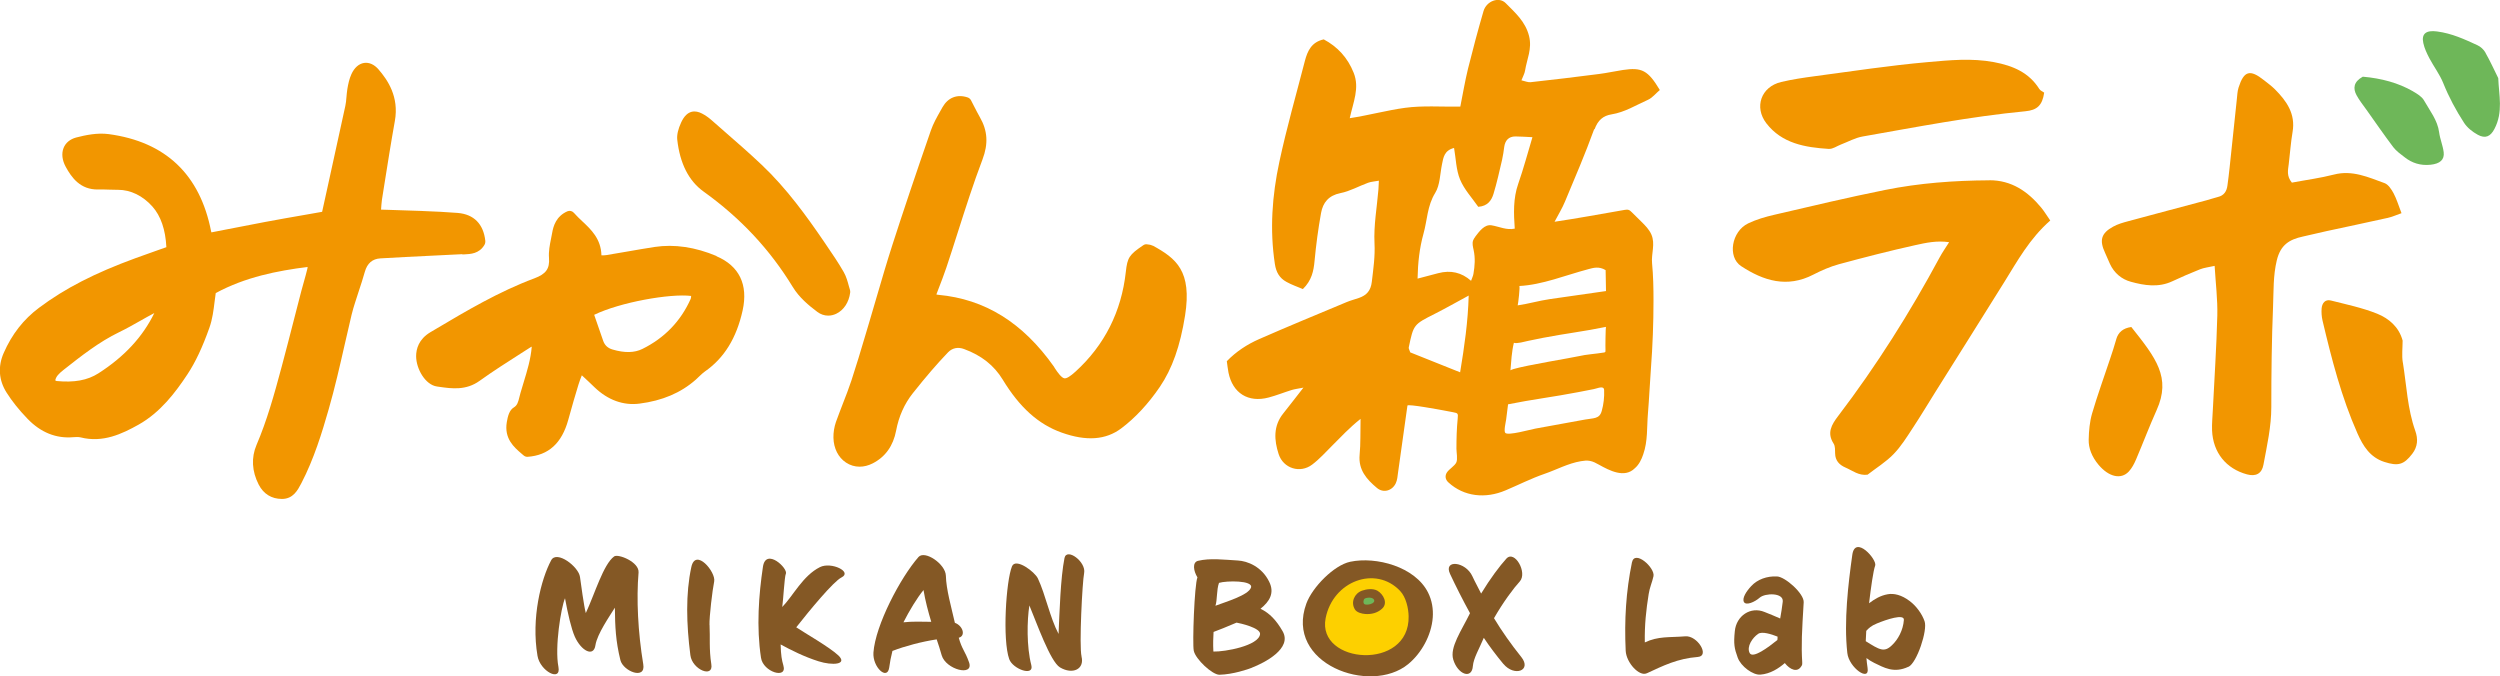
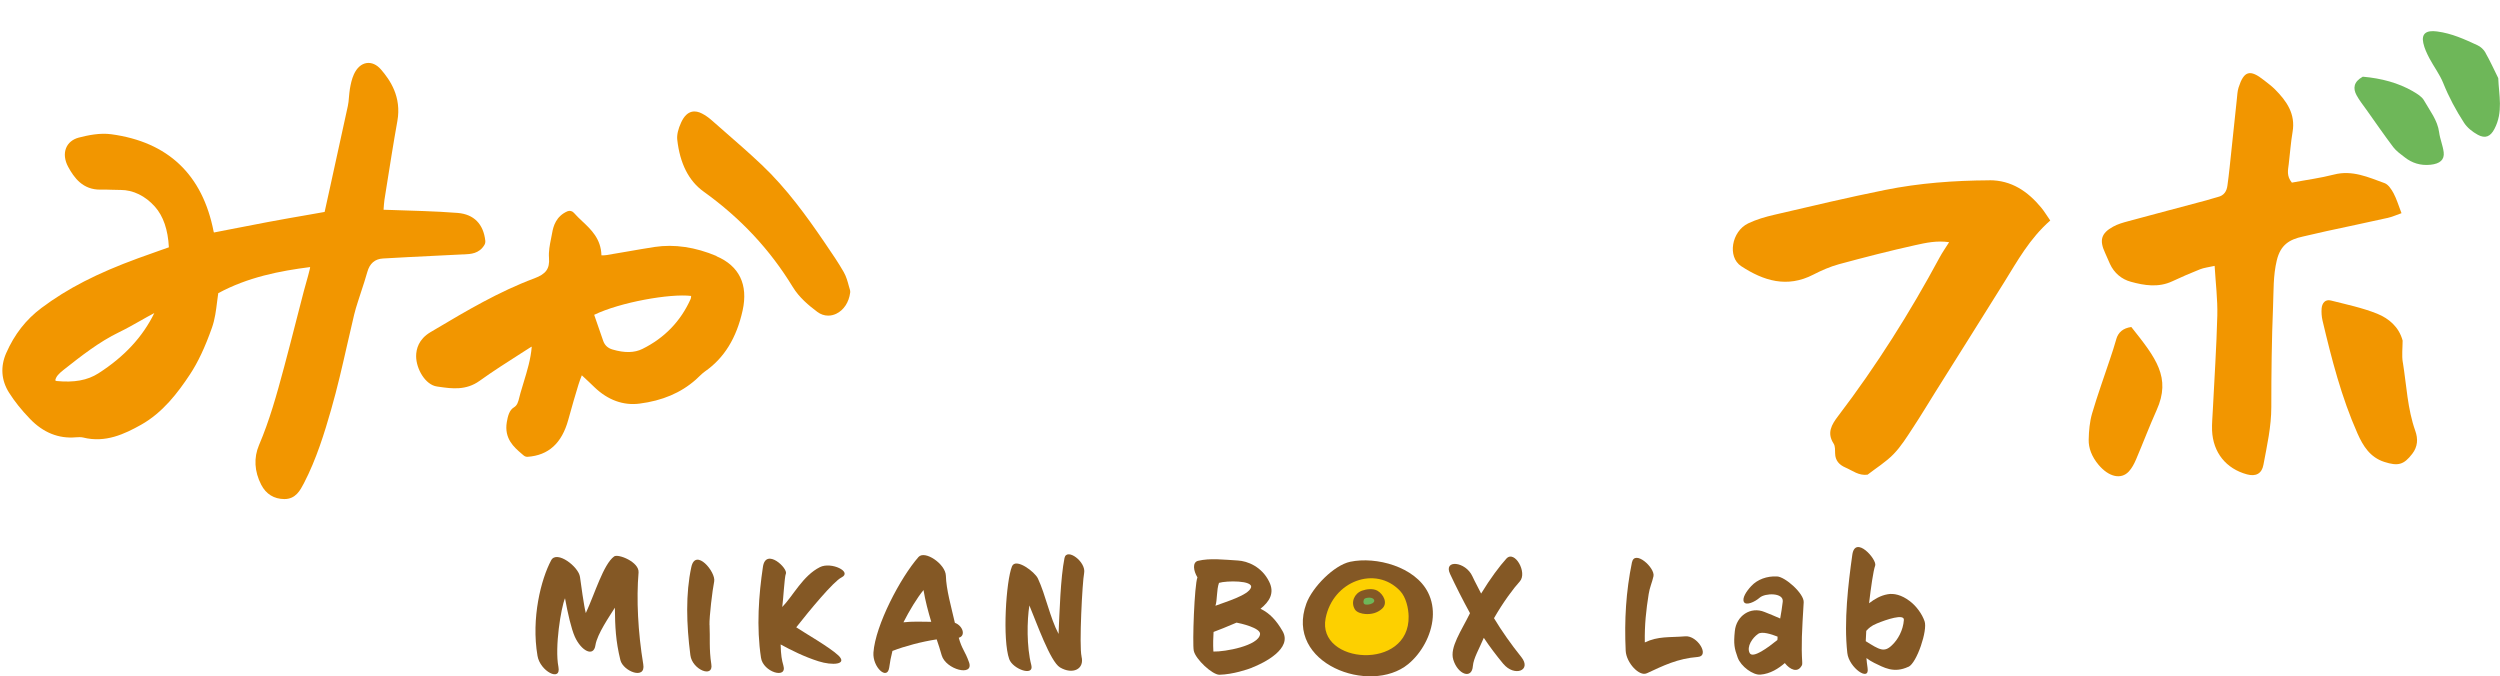
<svg xmlns="http://www.w3.org/2000/svg" id="_レイヤー_2" viewBox="0 0 400 108.21">
  <defs>
    <style>.cls-1{fill:#f29600;}.cls-1,.cls-2,.cls-3,.cls-4{stroke-width:0px;}.cls-2{fill:#845825;}.cls-3{fill:#6eb759;}.cls-4{fill:#fdd000;}</style>
  </defs>
  <g id="_レイヤー_1-2">
-     <path class="cls-1" d="M255.13,20.69c.52-1.45,1.37-2.18,2.71-2.39,2.12-.34,3.9-1.47,5.79-2.31.75-.33,1.32-1.07,1.94-1.59-1.89-3.15-2.87-3.66-5.92-3.2-1.27.19-2.53.48-3.81.64-3.64.47-7.29.91-10.94,1.31-.43.05-.88-.17-1.47-.3.25-.65.51-1.09.58-1.56.29-1.82,1.15-3.48.64-5.52-.59-2.34-2.23-3.74-3.73-5.26-1.09-1.11-3.09-.34-3.56,1.27-.89,3.05-1.71,6.13-2.48,9.22-.49,2.01-.83,4.05-1.23,6.06-3.11.04-6.01-.19-8.83.19-2.89.39-5.73,1.18-8.86,1.66.56-2.59,1.6-4.82.63-7.26-.97-2.43-2.58-4.17-4.79-5.35-1.96.43-2.6,1.85-3.02,3.45-1.39,5.39-2.93,10.74-4.09,16.18-1.15,5.36-1.55,10.81-.71,16.31.2,1.33.75,2.26,1.85,2.86.84.47,1.76.78,2.63,1.15,1.41-1.38,1.72-2.87,1.87-4.51.24-2.57.58-5.13,1.04-7.67.3-1.65,1.2-2.79,3.09-3.17,1.53-.3,2.95-1.12,4.44-1.66.5-.18,1.05-.2,1.72-.33-.03.63-.04,1.01-.07,1.39-.24,2.87-.77,5.76-.63,8.61.11,2.13-.19,4.12-.43,6.18-.17,1.44-.84,2.15-2.06,2.58-.66.23-1.34.4-1.98.67-4.68,1.96-9.38,3.89-14.02,5.93-1.9.84-3.65,1.98-5.14,3.52.1.67.15,1.26.27,1.84.67,3.28,3.16,4.84,6.43,3.97,1.25-.33,2.45-.82,3.68-1.2.48-.15.98-.2,1.88-.38-1.27,1.62-2.23,2.88-3.22,4.12-1.63,2.02-1.47,4.28-.75,6.51.75,2.31,3.44,3.14,5.36,1.69,1.18-.89,2.19-2.02,3.24-3.07,1.37-1.36,2.67-2.79,4.51-4.25-.05,2.2.02,3.98-.15,5.74-.23,2.42,1.14,3.95,2.77,5.31,1.02.86,2.43.47,3.01-.74.25-.52.29-1.15.37-1.74.5-3.51.99-7.02,1.5-10.7.04-.29,5.27.68,5.69.76.53.1,1.06.19,1.59.3.78.16.85.15.76,1.03-.16,1.6-.2,3.21-.2,4.82,0,.59.23,1.69-.03,2.21-.27.55-1.11,1.02-1.48,1.56-.37.54-.28,1.16.23,1.62,2.48,2.27,5.91,2.65,9.16,1.26,2.06-.87,4.08-1.9,6.2-2.63,1.95-.67,3.76-1.68,5.84-2.03.47-.08.95-.14,1.42-.05.53.09,1.01.36,1.48.62,1.64.91,4.07,2.21,5.72.56.67-.57,1.07-1.4,1.35-2.23.75-2.16.56-4.32.75-6.55.2-2.4.3-4.8.48-7.2.27-3.61.41-7.23.41-10.85,0-1.98-.04-4-.23-5.97-.15-1.54.55-3.08-.11-4.6-.35-.8-.98-1.44-1.6-2.05l-1.53-1.51c-.16-.15-.32-.32-.53-.38-.2-.06-.4-.02-.6,0-3.76.65-7.45,1.34-11.23,1.9.61-1.16,1.22-2.15,1.66-3.21,1.61-3.85,3.26-7.69,4.68-11.61ZM233.62,59.57c-2.81-1.12-5.47-2.18-7.98-3.19-.14-.42-.28-.63-.24-.79.77-3.69.78-3.67,4.21-5.4,1.75-.89,3.46-1.86,5.38-2.9-.11,4.19-.69,8.16-1.37,12.28ZM236.05,37.88c-.14.18-.27.36-.35.58-.18.49-.03,1.03.08,1.54.28,1.31.19,2.53-.03,3.82-.06.36-.24.7-.38,1.11q-2.26-2.01-5.26-1.22c-1.04.27-2.09.55-3.3.87.05-2.56.31-4.89.95-7.2.61-2.17.59-4.45,1.87-6.51.78-1.27.77-3.04,1.09-4.59.22-1.08.35-2.2,1.93-2.61.3,1.71.32,3.5.96,5.05.66,1.6,1.92,2.94,2.91,4.37,1.51-.11,2.12-1.03,2.44-2.07.55-1.8.95-3.65,1.38-5.48.16-.68.24-1.37.34-2.06.15-1.02.71-1.64,1.77-1.65.87,0,1.74.08,2.74.12-.77,2.57-1.43,5.04-2.27,7.45-.83,2.36-.73,4.78-.56,7.18-1.31.28-2.46-.32-3.71-.53-1.13-.19-1.95.96-2.62,1.83ZM256.26,65.8c-.35,1.25-1.31,1.08-2.66,1.33-2.65.48-5.3.97-7.96,1.45-.81.15-4.33,1.15-4.79.69-.28-.29.08-1.75.13-2.12.11-.82.22-1.64.31-2.46,3.74-.76,7.49-1.22,11.24-1.95.82-.16,1.64-.32,2.46-.48.43-.08,1.21-.43,1.53-.19.08.06.14.17.14.33.05,1.14-.08,2.29-.39,3.39ZM256.87,55.99c.02.13.03.28-.07.36-.04.03-.1.04-.15.05-1.37.23-2.79.29-4.11.6-.91.22-8.31,1.43-10.35,2.04-.33.1-.52.18-.52.24.12-1.46.2-3.01.55-4.43.56.16,1.67-.18,2.28-.31.8-.17,1.6-.33,2.4-.49,3.35-.65,6.71-1.05,10.05-1.75-.05.01-.11,3.44-.07,3.7ZM254.08,43.08c.84-.22,1.73-.52,2.82.14.02,1.07.04,2.23.06,3.35-3,.43-6,.86-9,1.29-1.72.25-3.41.75-5.13,1,.07-.2.42-3.11.25-3.1,3.68-.18,7.44-1.74,11.01-2.68Z" />
    <path class="cls-1" d="M318.28,28.85c-5.62.03-11.21.44-16.7,1.55-5.92,1.19-11.79,2.59-17.67,3.96-1.44.33-2.89.75-4.2,1.38-2.68,1.29-3.34,5.39-1.13,6.84,3.58,2.35,7.35,3.53,11.55,1.36,1.3-.67,2.67-1.27,4.08-1.66,4.06-1.1,8.14-2.15,12.25-3.06,1.67-.37,3.41-.76,5.4-.47-.61.96-1.11,1.68-1.52,2.44-4.76,8.84-10.11,17.33-16.24,25.38-1.06,1.39-1.83,2.7-.72,4.41.27.42.22,1.05.24,1.58.02,1.11.64,1.81,1.66,2.25,1.12.48,2.12,1.33,3.53,1.14,1.39-1.08,2.95-2.04,4.16-3.29,1.22-1.26,2.15-2.78,3.11-4.24,1.26-1.91,2.43-3.87,3.64-5.8,3.65-5.83,7.33-11.64,10.96-17.48,2.12-3.41,4.04-6.94,7.36-9.86-.58-.83-.97-1.49-1.46-2.08-2.12-2.55-4.72-4.38-8.31-4.36Z" />
-     <path class="cls-1" d="M292.64,23.82c.61.04,1.26-.45,1.89-.69,1.16-.44,2.28-1.08,3.49-1.29,8.65-1.52,17.28-3.2,26.05-4.04,1.83-.18,2.7-.9,3-2.98-.25-.18-.62-.32-.78-.58-1.64-2.62-4.18-3.72-7.26-4.3-3.58-.67-7.11-.31-10.61,0-6.04.53-12.04,1.45-18.04,2.25-1.81.24-3.63.51-5.4.93-3.22.77-4.35,4.03-2.36,6.61,2.49,3.23,6.2,3.86,10.04,4.1Z" />
-     <path class="cls-1" d="M73.97,40.7h.32c1-.05,2.37-.1,3.21-1.5.12-.2.17-.44.15-.67-.3-2.7-1.83-4.24-4.4-4.46-1.82-.15-3.66-.23-5.45-.3l-.4-.02c-1.68-.07-3.36-.12-5.1-.17l-1.33-.04c.04-.58.07-1.08.14-1.58l.33-2.08c.55-3.46,1.11-7.04,1.74-10.54.69-3.87-1.17-6.56-2.63-8.25-.68-.78-1.49-1.14-2.3-1.02-.84.13-1.56.77-2.03,1.81-.34.75-.51,1.57-.64,2.34-.07.44-.11.89-.15,1.34-.04.5-.08.97-.18,1.4-.93,4.3-1.87,8.59-2.84,12.98l-.87,3.95-2.49.44c-2.26.39-4.43.77-6.61,1.18-2.19.41-4.38.84-6.57,1.27l-2.04.4c-.02-.06-.04-.11-.05-.15-1.77-9.1-7.28-14.34-16.37-15.57-1.83-.25-3.75.16-5.22.54-.98.26-1.7.86-2.02,1.68-.35.88-.23,1.95.34,3,.94,1.73,2.33,3.68,5.18,3.64.57-.02,1.15,0,1.72.02.45.01.9.03,1.35.03.04,0,.08,0,.13,0,2.01,0,3.96.95,5.5,2.68,1.34,1.51,2.09,3.7,2.23,6.5l-1.17.41c-1.28.45-2.53.89-3.78,1.35-6.53,2.39-11.28,4.83-15.42,7.93-2.49,1.86-4.34,4.23-5.66,7.24-.95,2.17-.79,4.36.46,6.33.88,1.39,1.97,2.76,3.34,4.18,2.12,2.21,4.59,3.2,7.34,2.96.38-.03.81-.05,1.16.03,3.58.91,6.66-.57,9.27-2.03,3.5-1.96,5.92-5.17,7.83-8.06,1.28-1.94,2.4-4.31,3.52-7.47.48-1.35.66-2.8.83-4.19.06-.44.11-.89.18-1.34,4.75-2.57,9.84-3.56,14.7-4.18,0,.1-.02.2-.04.28-.17.7-.36,1.4-.56,2.1-.14.49-.28.98-.41,1.48-.38,1.46-.75,2.92-1.13,4.38-.66,2.56-1.31,5.12-2,7.68-1.22,4.56-2.37,8.66-4.04,12.57-.86,2.02-.74,4.21.35,6.33.77,1.5,2.05,2.29,3.7,2.3h.02c1.8,0,2.52-1.4,3.11-2.52,2.02-3.89,3.31-8.13,4.36-11.79.99-3.44,1.8-7,2.58-10.43.36-1.59.72-3.17,1.1-4.75.16-.68.37-1.35.58-2.01.18-.56.36-1.11.54-1.67.34-1.03.68-2.06.99-3.16q.57-2.05,2.5-2.16c2.67-.16,5.33-.29,8-.42,1.69-.08,3.38-.17,5.07-.25ZM24.69,50.09c-1.87,3.83-4.81,6.99-8.94,9.64-1.75,1.12-3.89,1.51-6.72,1.23-.04-.01-.11-.05-.19-.1.12-.62.56-1.07,1.33-1.68,2.79-2.2,5.68-4.48,8.89-6.03,1.16-.56,2.3-1.21,3.4-1.83.74-.42,1.48-.84,2.23-1.23Z" />
-     <path class="cls-1" d="M184.4,39.31c-.27-.15-.53-.18-.82-.21-.23-.05-.47,0-.66.14-2.25,1.52-2.54,1.96-2.79,4.27-.7,6.35-3.41,11.72-8.04,15.94-.85.77-1.43,1.13-1.78,1.08-.46-.06-1.09-.93-1.55-1.64-.04-.08-.09-.16-.14-.24-4.98-7.04-11.03-10.79-18.49-11.48-.1,0-.2-.03-.31-.06.09-.24.18-.47.27-.71.48-1.23.92-2.39,1.33-3.59.63-1.88,1.23-3.77,1.83-5.65,1.23-3.85,2.5-7.84,3.95-11.65.95-2.51.82-4.59-.41-6.74-.33-.58-.63-1.17-.95-1.79l-.47-.92c-.12-.23-.31-.39-.54-.47-1.69-.57-3.16.02-4.04,1.58l-.32.57c-.56.99-1.15,2.02-1.54,3.16-2.52,7.27-4.41,12.9-6.14,18.26-.88,2.73-1.7,5.53-2.49,8.24-.42,1.43-.84,2.86-1.26,4.29l-.6,2.01c-.7,2.36-1.43,4.8-2.21,7.17-.41,1.24-.89,2.48-1.36,3.68-.38.99-.76,1.97-1.12,2.97-.27.78-.42,1.68-.4,2.52.04,1.7.77,3.15,2.01,3.97.66.44,1.41.66,2.18.66.69,0,1.4-.18,2.09-.53,2.03-1.04,3.29-2.81,3.75-5.25.43-2.27,1.32-4.27,2.66-5.96,2.13-2.69,3.93-4.77,5.65-6.56.68-.7,1.59-.89,2.57-.52,2.78,1.02,4.79,2.62,6.17,4.88,2.71,4.46,5.71,7.16,9.45,8.49,3.93,1.4,7.04,1.18,9.52-.68,2.2-1.65,4.33-3.93,6.16-6.62,1.99-2.92,3.27-6.55,4.05-11.43,1.13-7.15-1.43-9.15-5.18-11.2Z" />
+     <path class="cls-1" d="M73.97,40.7h.32c1-.05,2.37-.1,3.21-1.5.12-.2.17-.44.15-.67-.3-2.7-1.83-4.24-4.4-4.46-1.82-.15-3.66-.23-5.45-.3c-1.68-.07-3.36-.12-5.1-.17l-1.33-.04c.04-.58.07-1.08.14-1.58l.33-2.08c.55-3.46,1.11-7.04,1.74-10.54.69-3.87-1.17-6.56-2.63-8.25-.68-.78-1.49-1.14-2.3-1.02-.84.13-1.56.77-2.03,1.81-.34.75-.51,1.57-.64,2.34-.07.44-.11.89-.15,1.34-.04.5-.08.97-.18,1.4-.93,4.3-1.87,8.59-2.84,12.98l-.87,3.95-2.49.44c-2.26.39-4.43.77-6.61,1.18-2.19.41-4.38.84-6.57,1.27l-2.04.4c-.02-.06-.04-.11-.05-.15-1.77-9.1-7.28-14.34-16.37-15.57-1.83-.25-3.75.16-5.22.54-.98.26-1.7.86-2.02,1.68-.35.88-.23,1.95.34,3,.94,1.73,2.33,3.68,5.18,3.64.57-.02,1.15,0,1.72.02.45.01.9.03,1.35.03.04,0,.08,0,.13,0,2.01,0,3.96.95,5.5,2.68,1.34,1.51,2.09,3.7,2.23,6.5l-1.17.41c-1.28.45-2.53.89-3.78,1.35-6.53,2.39-11.28,4.83-15.42,7.93-2.49,1.86-4.34,4.23-5.66,7.24-.95,2.17-.79,4.36.46,6.33.88,1.39,1.97,2.76,3.34,4.18,2.12,2.21,4.59,3.2,7.34,2.96.38-.03.81-.05,1.16.03,3.58.91,6.66-.57,9.27-2.03,3.5-1.96,5.92-5.17,7.83-8.06,1.28-1.94,2.4-4.31,3.52-7.47.48-1.35.66-2.8.83-4.19.06-.44.11-.89.18-1.34,4.75-2.57,9.84-3.56,14.7-4.18,0,.1-.02.2-.04.28-.17.7-.36,1.4-.56,2.1-.14.49-.28.98-.41,1.48-.38,1.46-.75,2.92-1.13,4.38-.66,2.56-1.31,5.12-2,7.68-1.22,4.56-2.37,8.66-4.04,12.57-.86,2.02-.74,4.21.35,6.33.77,1.5,2.05,2.29,3.7,2.3h.02c1.8,0,2.52-1.4,3.11-2.52,2.02-3.89,3.31-8.13,4.36-11.79.99-3.44,1.8-7,2.58-10.43.36-1.59.72-3.17,1.1-4.75.16-.68.37-1.35.58-2.01.18-.56.36-1.11.54-1.67.34-1.03.68-2.06.99-3.16q.57-2.05,2.5-2.16c2.67-.16,5.33-.29,8-.42,1.69-.08,3.38-.17,5.07-.25ZM24.69,50.09c-1.87,3.83-4.81,6.99-8.94,9.64-1.75,1.12-3.89,1.51-6.72,1.23-.04-.01-.11-.05-.19-.1.12-.62.56-1.07,1.33-1.68,2.79-2.2,5.68-4.48,8.89-6.03,1.16-.56,2.3-1.21,3.4-1.83.74-.42,1.48-.84,2.23-1.23Z" />
    <path class="cls-1" d="M114.66,40.97h0c-3.42-1.44-6.75-1.93-9.9-1.46-1.46.22-2.91.48-4.36.73-1.14.2-2.27.4-3.41.58-.22.04-.47.03-.76.03-.07-2.64-1.66-4.13-3.08-5.46-.48-.45-.92-.87-1.32-1.33-.27-.31-.68-.41-1.05-.25-1.8.79-2.25,2.36-2.44,3.48-.05.31-.11.62-.18.93-.2.98-.4,2-.32,3.05.13,1.72-.48,2.57-2.33,3.26-5.64,2.1-10.9,5.21-15.98,8.23l-.66.39c-1.9,1.13-2.29,2.71-2.29,3.85.01,2.02,1.47,4.58,3.34,4.84l.34.05c2.02.29,4.3.61,6.48-.96,2.14-1.54,4.41-2.98,6.6-4.38l1.55-.99c.06-.04.12-.07.19-.1-.16,2-.72,3.82-1.3,5.73-.17.56-.34,1.11-.5,1.67-.06.2-.11.4-.16.61-.21.88-.36,1.39-.91,1.72-.71.43-.96,1.38-1.12,2.34-.45,2.66,1.17,4.03,2.34,5.04l.34.29c.17.15.38.23.59.23.02,0,.04,0,.06,0,3.35-.24,5.47-2.18,6.5-5.91.62-2.26,1.13-4,1.63-5.63.15-.5.34-.99.54-1.5l.09.08c.7.65,1.34,1.24,1.96,1.85,2.12,2.03,4.6,2.93,7.17,2.6,3.67-.47,6.61-1.72,9.01-3.83.19-.17.38-.35.56-.53.31-.3.6-.57.9-.78,3.08-2.14,5.06-5.34,6.04-9.77.91-4.13-.54-7.13-4.2-8.68ZM110.58,47.35c0,.19-.03.37-.07.47-1.59,3.57-4.19,6.26-7.73,8.01-1.28.63-2.84.66-4.78.09-.75-.22-1.23-.67-1.48-1.36-.4-1.15-.8-2.29-1.21-3.49l-.24-.7c4.16-2.02,12.18-3.43,15.5-3.02Z" />
    <path class="cls-1" d="M136.03,46.81c.02-.16,0-.33-.05-.48-.05-.16-.11-.36-.17-.58-.18-.67-.4-1.5-.82-2.23-.85-1.48-1.8-2.88-2.72-4.22l-.48-.71c-2.69-3.94-5.96-8.48-9.9-12.2-1.96-1.86-4.01-3.64-5.98-5.36-.67-.59-1.35-1.17-2.02-1.77-.52-.46-1.05-.83-1.58-1.1-.98-.51-2.35-.67-3.31,1.4-.51,1.09-.72,2.03-.64,2.78.42,3.81,1.84,6.6,4.2,8.3,5.94,4.26,10.61,9.26,14.28,15.27,1.04,1.71,2.57,2.97,3.93,3.99.53.4,1.13.6,1.74.6.43,0,.86-.1,1.27-.29,1.21-.57,2.05-1.84,2.25-3.4Z" />
    <path class="cls-1" d="M381.94,34.89c.79-.18,1.53-.51,2.3-.78-.48-1.25-.78-2.27-1.27-3.19-.34-.63-.84-1.4-1.44-1.62-2.6-.94-5.16-2.13-8.1-1.37-2.17.56-4.41.85-6.73,1.29-.88-1.06-.62-2.02-.5-2.98.21-1.7.32-3.43.61-5.12.5-2.89-.94-4.94-2.81-6.82-.53-.53-1.15-.98-1.74-1.45-2.26-1.8-3.23-1.54-4.09,1.16-.19.6-.21,1.26-.28,1.9-.39,3.63-.76,7.26-1.15,10.88-.1.96-.22,1.93-.35,2.89-.12.93-.55,1.61-1.54,1.84-.63.15-1.23.38-1.86.54-4.15,1.11-8.31,2.2-12.46,3.33-.83.22-1.68.46-2.42.87-1.93,1.05-2.24,2.18-1.3,4.19.27.58.51,1.18.78,1.77.67,1.47,1.89,2.47,3.34,2.86,2.17.6,4.42.96,6.63-.07,1.46-.68,2.94-1.33,4.44-1.92.65-.26,1.38-.33,2.34-.55.17,2.83.49,5.39.43,7.94-.13,5.06-.47,10.1-.72,15.16-.05,1.08-.16,2.15-.12,3.23.15,3.54,2.24,6.12,5.59,7.03,1.41.38,2.37-.11,2.63-1.54.57-3.06,1.26-6.09,1.26-9.24,0-5.38.06-10.76.28-16.13.1-2.44,0-4.87.6-7.35.6-2.48,2.03-3.33,4.16-3.79,1.25-.27,2.5-.59,3.75-.86,3.25-.71,6.51-1.38,9.75-2.11Z" />
    <path class="cls-1" d="M384.45,58.01c-.19-1.15-.03-2.35-.03-3.52-.59-2.18-2.2-3.54-4.08-4.3-2.37-.95-4.91-1.48-7.4-2.11-.91-.23-1.41.42-1.48,1.27-.05.63,0,1.3.14,1.92,1.46,6.17,3.03,12.3,5.61,18.11.88,1.97,1.99,3.79,4.29,4.53,2.19.7,3.11.46,4.46-1.3.89-1.16.94-2.39.49-3.66-1.26-3.54-1.4-7.28-1.99-10.94Z" />
    <path class="cls-3" d="M397.68,8.43c-.28-.49-.76-.96-1.32-1.21-2.03-.93-4.05-1.88-6.45-2.19-1.73-.23-2.51.36-2.18,1.86.18.84.56,1.64.96,2.41.71,1.35,1.67,2.6,2.23,4,.89,2.22,2.02,4.33,3.33,6.35.5.77,1.33,1.44,2.21,1.92,1.2.65,2.02.27,2.65-.94,1.43-2.74.71-5.39.61-8.13-.66-1.33-1.29-2.73-2.05-4.06Z" />
    <path class="cls-1" d="M338.6,54.29c-.3,1.07-.65,2.12-1,3.17-.96,2.9-2.01,5.76-2.87,8.71-.38,1.3-.51,2.75-.54,4.2-.03,1.3.48,2.69,1.58,4,1.64,1.95,3.6,2.4,4.84,1.07.5-.54.85-1.22,1.15-1.91,1.12-2.62,2.13-5.31,3.3-7.91,2.35-5.22-.1-8.33-4.05-13.3-1.31.18-2.1.84-2.42,1.98Z" />
    <path class="cls-3" d="M386.06,14.6c-2.33-1.34-5.03-2.07-8.01-2.33-1.5.82-1.58,1.88-1.01,2.95.45.83,1.06,1.6,1.62,2.38,1.41,1.99,2.79,3.99,4.26,5.94.49.64,1.21,1.15,1.89,1.67,1.09.84,2.42,1.32,4.07,1.15,1.52-.16,2.25-.8,2.11-2-.13-1.08-.59-2.11-.73-3.19-.25-1.94-1.5-3.47-2.43-5.12-.34-.6-1.09-1.05-1.78-1.45Z" />
    <path class="cls-2" d="M99.26,105.6c-.75-3.04-.85-5.33-.88-8.37-.83,1.34-2.83,4.2-3.11,6-.28,1.96-2.27.93-3.3-1.36-.57-1.29-1.11-3.66-1.57-6.15-.64,1.52-1.67,7.83-1.05,10.99.46,2.45-2.94.69-3.35-1.78-1.03-6,.57-12.28,2.19-15.29.88-1.65,4.4,1.03,4.61,2.68.13.95.64,4.76.93,5.77,1.44-3.09,2.81-7.8,4.53-9.06.62-.47,4.04.88,3.91,2.57-.36,4.22-.1,9.53.75,14.68.44,2.57-3.22,1.13-3.66-.67Z" />
    <path class="cls-2" d="M113.53,100.01c.1,1.96-.1,3.86.28,6.26.39,2.29-3.06.88-3.35-1.44-.64-4.97-.77-9.84.15-14.09.67-3.16,3.96.8,3.66,2.29-.28,1.34-.8,5.69-.75,6.98Z" />
    <path class="cls-2" d="M127.4,100.37c1.34.9,5.36,3.19,6.75,4.51,1.52,1.47-1,1.62-3.17.93-2.29-.72-4.43-1.8-6.08-2.7.05,1.78.18,2.45.44,3.37.67,2.24-3.25,1.05-3.58-1.24-.75-4.89-.36-10.09.31-14.55.46-3.14,4.09.28,3.66,1.13-.21.44-.41,4.22-.57,5.3,1.75-1.8,3.3-5.02,6.03-6.38,1.8-.9,5.25.75,3.45,1.65-1.29.64-5.12,5.28-7.24,7.98Z" />
    <path class="cls-2" d="M150.67,104.85c-.28-1.03-.49-1.6-.8-2.55-2.39.36-5.1,1.08-7.08,1.85-.28,1.11-.36,1.6-.52,2.68-.31,2.09-2.68-.08-2.52-2.42.31-4.38,4.32-12,7.21-15.29,1-1.13,4.32,1.11,4.38,2.99.05,2.21.88,5.07,1.44,7.54,1.29.47,1.78,2.09.62,2.39.52,1.88,1,2.09,1.65,3.94.8,2.32-3.71,1.16-4.38-1.13ZM147.77,94.4c-1.06,1.29-2.27,3.3-3.22,5.17,1.36-.16,3.01-.1,4.45-.08-.46-1.52-.98-3.45-1.24-5.1Z" />
    <path class="cls-2" d="M173.04,105.03c.52,2.04-1.42,2.96-3.45,1.75-1.54-.93-3.71-7.08-4.89-9.91-.38,2.39-.46,6.59.31,9.55.49,1.88-2.96.64-3.53-.95-1.11-3.06-.52-12.51.44-14.86.59-1.42,3.66.88,4.15,1.96,1.24,2.65,1.9,6.2,3.3,8.86.15-3.35.31-8.99.95-12.15.36-1.7,3.5.62,3.14,2.42-.28,1.31-.82,11.64-.41,13.34Z" />
    <path class="cls-2" d="M200.32,106.83c-.64.26-3.06,1.08-5.2,1.13-1.13.03-3.86-2.5-4.12-3.86-.23-1.13.1-10.51.59-11.72-.64-1.03-.85-2.42.1-2.65,1.93-.46,4.09-.18,6.36-.05,1.54.08,3.84.98,5.02,3.4.9,1.8.05,3.17-1.39,4.32,1.49.72,2.55,1.88,3.53,3.58,1.62,2.78-2.91,5.07-4.89,5.84ZM197.85,99.62c-1.57.67-2.83,1.18-3.68,1.49-.05.93-.1,1.85-.03,3.14,1.85.05,7.24-.93,7.47-2.78.13-1-3.17-1.75-3.76-1.85ZM195.04,93.26c-.41,1.13-.26,2.75-.57,3.66,1.62-.62,5.28-1.68,5.69-2.91.38-1.18-3.96-1.11-5.12-.75Z" />
    <path class="cls-2" d="M240.53,106.22c-1.11-1.34-2.24-2.83-3.12-4.17-.75,1.78-1.65,3.27-1.75,4.51-.15,2.19-2.42,1.37-3.14-1.03-.59-1.96,1.29-4.58,2.68-7.42-1.13-2.06-2.24-4.25-3.19-6.28-1.11-2.37,2.5-2.01,3.58.39.41.9.98,1.9,1.39,2.75,1.47-2.42,2.96-4.4,4.04-5.59,1.31-1.44,3.42,2.24,2.14,3.66-.98,1.06-2.65,3.3-4.12,5.87,1.24,2.06,2.75,4.2,4.38,6.23,1.7,2.16-1.13,3.19-2.88,1.08Z" />
    <path class="cls-2" d="M263.46,107.73c-1.16.54-3.25-1.67-3.35-3.61-.23-4.92.05-9.5,1-14.13.44-2.11,3.71.85,3.45,2.19-.21.98-.62,1.83-.77,2.86-.41,2.55-.67,4.92-.62,7.75,2.16-1.03,3.89-.77,6.49-.98,1.93-.15,3.94,3.14,2.01,3.3-3.3.26-5.53,1.39-8.21,2.63Z" />
    <path class="cls-2" d="M288.35,106.01c.03.33-.03.44-.16.62-.62,1-1.78.54-2.62-.54-.98.85-2.32,1.73-3.91,1.85-1.16.1-3.11-1.29-3.63-2.73-.54-1.47-.67-2.19-.46-4.22.23-2.45,2.52-4.02,4.79-3.06.83.33,1.67.67,2.47,1.03.15-.88.31-1.78.41-2.7.16-1.47-2.83-1.39-3.68-.64-.83.72-2.16,1.29-2.52.72-.36-.62.39-1.75,1.16-2.57.98-1.06,2.5-1.62,4.12-1.54,1.31.05,4.35,2.75,4.27,4.14-.28,4.66-.41,6.8-.23,9.66ZM281.29,101.43c-.88.59-1.88,2.03-1.34,3.06.49.93,2.96-.9,4.43-2.09.03-.18.03-.36.03-.54-.98-.39-2.5-.88-3.11-.44Z" />
    <path class="cls-2" d="M305.35,106.68c-2.37,1.11-3.96.1-5.48-.62-.46-.23-.88-.49-1.24-.77.03.49.1,1,.18,1.57.39,2.34-2.99-.03-3.24-2.39-.57-5.05.15-11.1.8-15.71.46-3.22,3.99.77,3.66,1.73-.31.83-.69,3.58-.98,6.03.88-.67,1.83-1.24,2.99-1.44.98-.18,2.21.1,3.5,1.08,1.08.8,2.01,2.11,2.39,3.24.52,1.42-1.24,6.67-2.57,7.29ZM300.25,99.78c-.82.33-1.26.72-1.65,1.16l-.08,1.65c2.21,1.39,2.96,1.85,4.2.64.95-.9,1.78-2.37,1.9-4.04.08-1.03-2.78-.08-4.38.59Z" />
    <path class="cls-2" d="M228.49,94.81c-2.08-4.15-8.32-5.8-12.45-4.93-2.62.55-6.07,4.09-7.02,6.68-3.53,9.63,10.21,14.69,16.29,9.7,2.08-1.71,3.71-4.56,3.93-7.45.1-1.37-.12-2.74-.75-4Z" />
    <path class="cls-4" d="M224.01,94.54c-3.91-4.12-10.75-1.58-11.91,4.38-1.44,7.36,13.49,8.49,13.28-.34-.03-1.23-.4-3.02-1.37-4.04Z" />
    <path class="cls-2" d="M217.91,94.51c-1.21.44-1.83,1.84-1.13,2.99.31.51,1.12.7,1.66.74,1,.07,1.94-.17,2.68-.84,1-.88.23-2.33-.74-2.89-.69-.39-1.72-.27-2.47,0Z" />
    <path class="cls-3" d="M219.58,96.53c-.39.22-1.03.28-1.27.13-.24-.15-.19-.71.03-.87.12-.09.28-.12.43-.14.31-.04.66-.05.92.13.04.03.08.06.11.11.18.27.04.49-.22.64Z" />
  </g>
</svg>